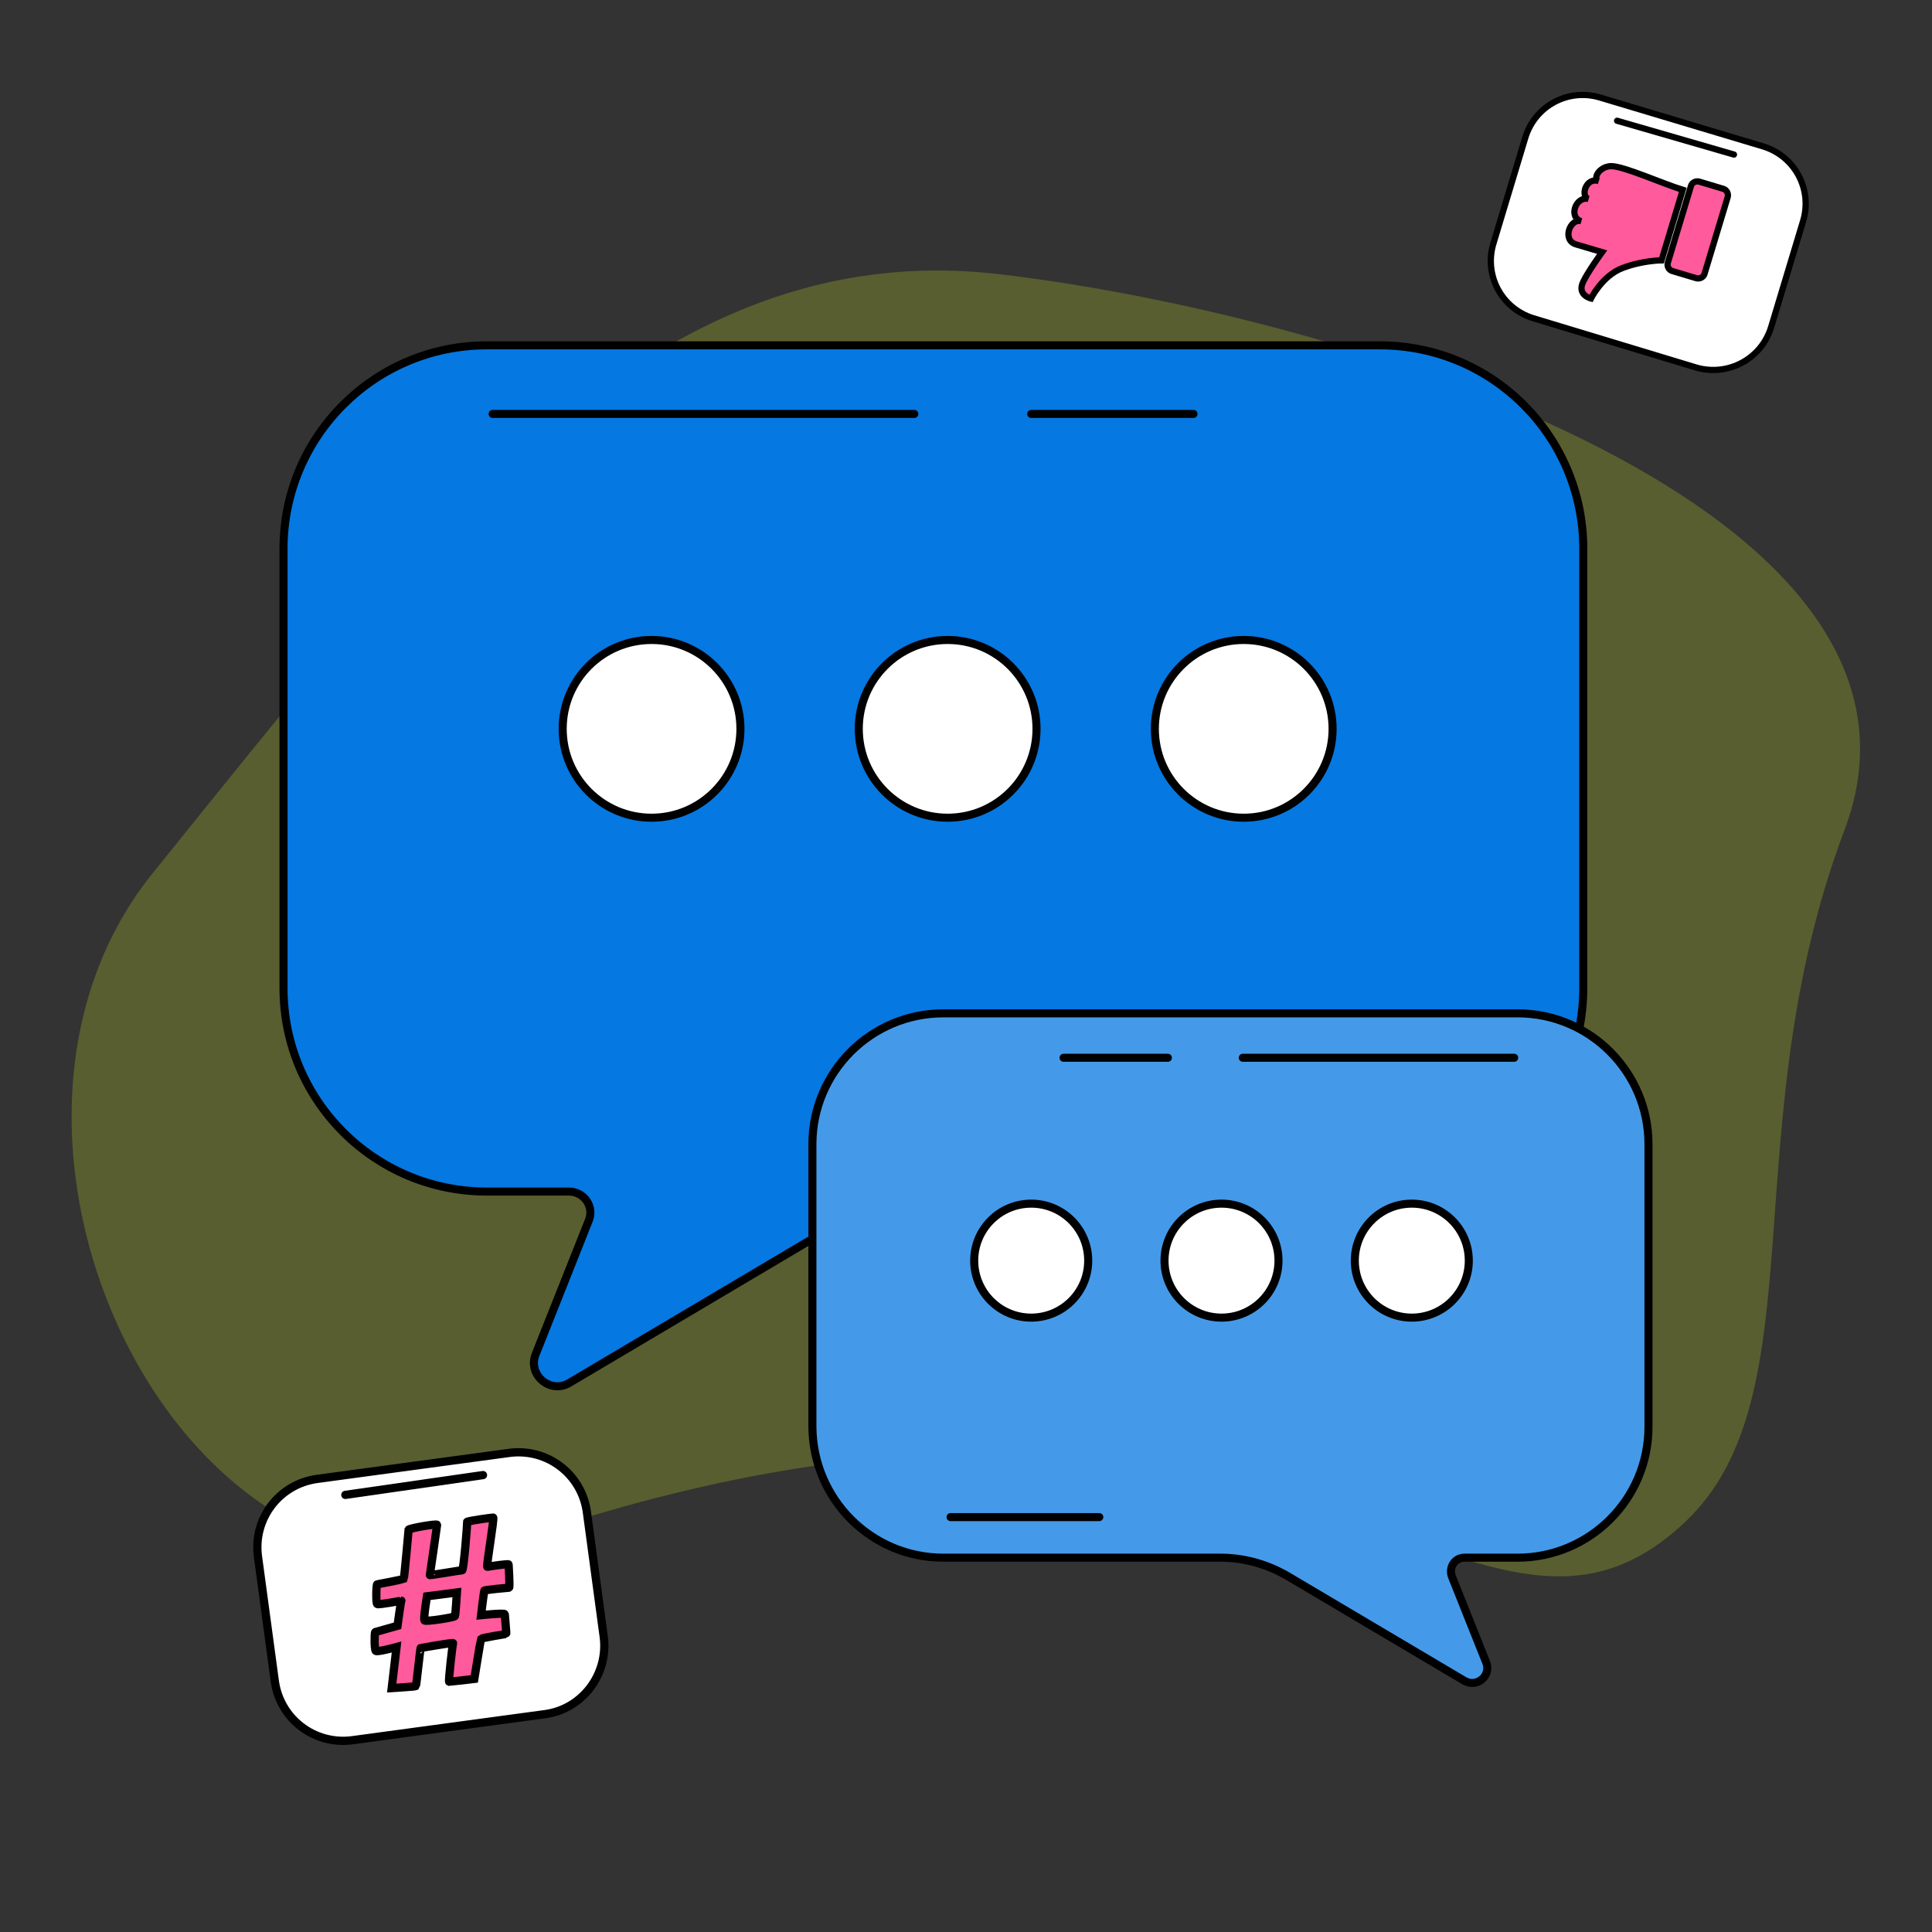
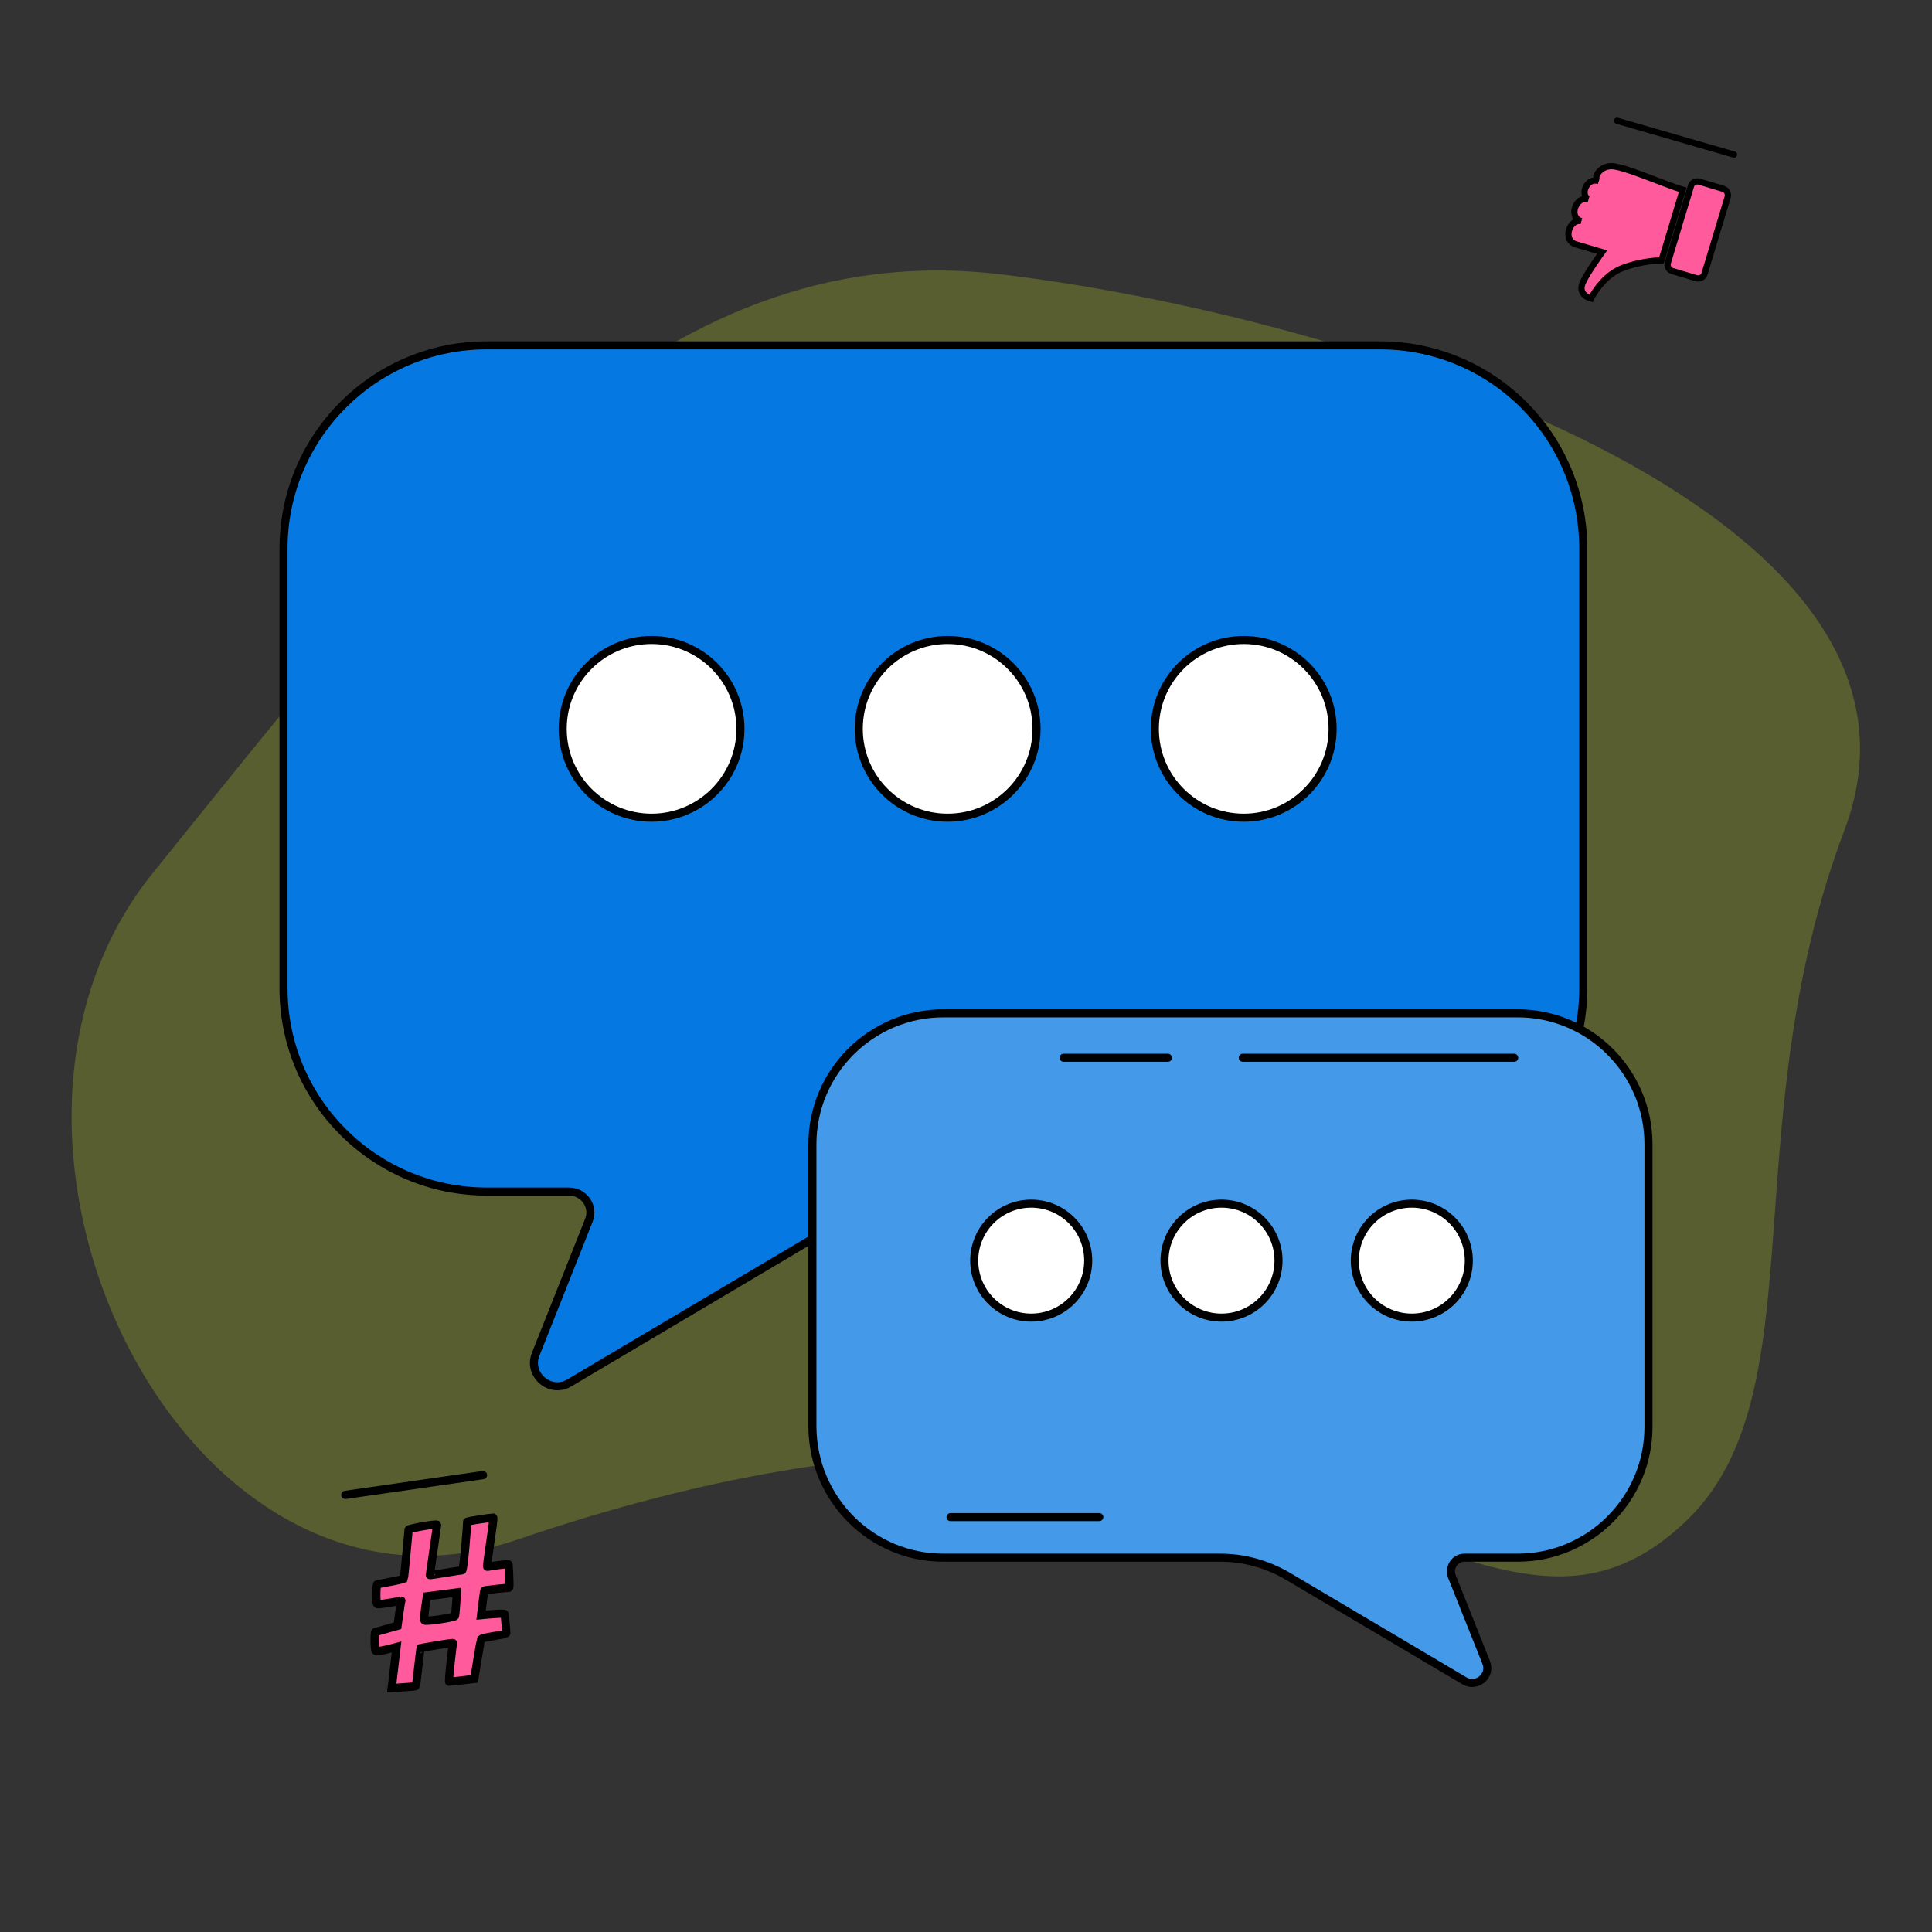
<svg xmlns="http://www.w3.org/2000/svg" viewBox="0 0 400 400">
  <rect x="0" y="0" width="400" height="400" fill="#333333" stroke="none" />
  <style>.st10,.st9{stroke:#000;stroke-miterlimit:10;stroke-width:1.666}.st9{fill:#0578e2;stroke-linecap:round}.st10{fill:#fff}</style>
  <path id="Capa_3" fill="#ddf723" d="M31.6 180.8c56.5-70 103.2-132.6 175.6-124s199.7 48.7 174.7 115c-23.3 61.7-5.3 117.2-33 143.3-44.6 42.1-80.7-51.4-241.9 3.7-68.5 23.4-120.2-82.5-75.4-138z" opacity=".22" />
  <g id="Capa_2">
    <path d="M285.7 246.6h-89.3c-7.5 0-14.8 2-21.3 5.8l-57.2 33.9c-4 2.4-8.7-1.7-7-5.9l11-27.7c1.2-2.9-1-6-4.1-6h-17c-23.2 0-42.1-18.8-42.1-42.1v-91c0-23.2 18.8-42.1 42.1-42.1h184.9c23.2 0 42.1 18.8 42.1 42.1v91c0 23.2-18.8 42-42.1 42z" class="st9" />
    <circle cx="134.9" cy="150.9" r="18.4" class="st10" />
    <circle cx="196.2" cy="150.9" r="18.4" class="st10" />
    <circle cx="257.5" cy="150.9" r="18.4" class="st10" />
-     <path d="M102 85.7h87.3m46.3 147.9h47.9m-70-147.9h33.6" class="st9" />
    <path fill="#0578e2" stroke="#000" stroke-miterlimit="10" d="M195.3 322.5h57.4c4.8 0 9.5 1.3 13.7 3.7l36.8 21.8c2.6 1.5 5.6-1.1 4.5-3.8l-7.1-17.8c-.7-1.9.6-3.9 2.6-3.9h11c14.9 0 27.1-12.1 27.1-27.1v-58.5c0-14.9-12.1-27.1-27.1-27.1H195.3c-14.9 0-27.1 12.1-27.1 27.1v58.5c.1 15 12.2 27.1 27.1 27.1z" />
    <path fill="#fff" stroke="#000" stroke-miterlimit="10" d="M195.3 322.5h57.4c4.8 0 9.5 1.3 13.7 3.7l36.8 21.8c2.6 1.5 5.6-1.1 4.5-3.8l-7.1-17.8c-.7-1.9.6-3.9 2.6-3.9h11c14.9 0 27.1-12.1 27.1-27.1v-58.5c0-14.9-12.1-27.1-27.1-27.1H195.3c-14.9 0-27.1 12.1-27.1 27.1v58.5c.1 15 12.2 27.1 27.1 27.1z" opacity=".25" />
    <path fill="none" stroke="#000" stroke-linecap="round" stroke-miterlimit="10" stroke-width="1.666" d="M195.3 322.5h57.4c4.8 0 9.5 1.3 13.7 3.7l36.8 21.8c2.6 1.5 5.6-1.1 4.5-3.8l-7.1-17.8c-.7-1.9.6-3.9 2.6-3.9h11c14.9 0 27.1-12.1 27.1-27.1v-58.5c0-14.9-12.1-27.1-27.1-27.1H195.3c-14.9 0-27.1 12.1-27.1 27.1v58.5c.1 15 12.2 27.1 27.1 27.1z" />
    <circle cx="292.3" cy="261" r="11.8" class="st10" />
    <circle cx="252.9" cy="261" r="11.8" class="st10" />
    <circle cx="213.5" cy="261" r="11.8" class="st10" />
    <path d="M313.5 219h-56.2m-29.7 95.1h-30.8m45-95.1h-21.6" class="st9" />
    <g stroke="#000" stroke-miterlimit="10" stroke-width="1.291">
-       <path fill="#fff" d="m351.2 76.1-33.7-10.2c-6.6-2-10.3-8.9-8.3-15.5l6.6-21.9c2-6.6 8.9-10.3 15.5-8.3L365 30.3c6.6 2 10.3 8.9 8.3 15.5l-6.6 21.9c-2 6.6-8.9 10.3-15.5 8.4z" />
      <path fill="#ff5a9c" d="m351.8 37.6 5 1.5c.7.2 1.1 1 .9 1.7l-4.8 15.9c-.2.7-1 1.1-1.7.9l-5-1.5c-.7-.2-1.1-1-.9-1.7l4.8-15.9c.2-.7 1-1.1 1.7-.9zm-3.4 1.7L344 53.9s-3.9 0-8.1 1.6c-4.2 1.6-6.5 6.3-6.5 6.3s-3-.7-1.6-3.5c1-2.1 3.9-6.1 3.9-6.1s-2.4-.7-5.4-1.6-1.2-5.5 1.1-4.8c-2.8-.8-1.1-5.3 1.5-4.6-1.8-.6-.5-4.6 2.1-3.7-1.3-.4 0-3 2.5-3.1 2.5-.1 10.9 3.7 14.9 4.9z" />
      <path fill="#fff" stroke-linecap="round" d="m334.8 25 24.2 7" />
    </g>
    <g stroke="#000" stroke-miterlimit="10" stroke-width="1.708">
      <g fill="#fff">
-         <path d="m112.8 354.9-39.9 5.4c-7.8 1-14.9-4.4-16-12.2l-3.5-25.9c-1-7.8 4.4-14.9 12.2-16l39.9-5.4c7.8-1 14.9 4.4 16 12.2l3.5 25.9c1 7.8-4.5 15-12.2 16z" />
        <path stroke-linecap="round" d="m71.5 309.5 28.5-4.1" />
      </g>
      <path fill="#ff5a9c" d="M82.1 341s-4 1.1-4.3.8c-.3-.3-.3-3.8-.1-3.9.3-.1 4.6-1.3 4.6-1.3s.7-5.2.8-5.2c.1 0-4.7.9-5 .7-.3-.2-.2-4.1 0-4.1s5.3-1 5.5-1.1c.1-.2 1-10.2 1-10.2.2-.3 5.9-1.3 5.9-1 0 .2-1.5 10.3-1.5 10.4 0 .1 6.4-1 6.7-1 .3-.1 1.1-9.8 1-10 0-.2 5.1-.9 5.4-.9.3 0-1.5 10.3-1.2 10.2.4-.1 4.4-.7 4.4-.5 0 .2.3 4.7.1 4.8-.2 0-5.1.5-5.1.6-.1 0-.7 5.1-.7 5.1s4.8-.5 4.9-.2c0 .3.4 4.1.3 4.1-.1 0-5 .8-5.2 1-.1.2-1.4 8.3-1.4 8.3s-5 .6-5.2.6c-.2-.1.7-7.8.8-8 0-.2-6.6 1-6.7 1-.1 0-.9 7.8-1 7.9-.2.1-5 .4-5 .4l1-8.5zm12.1-6.4c.1-.2.4-4.9.4-4.9l-6.2.8s-.8 4.8-.5 5c.2.3 6.1-.6 6.3-.9z" />
    </g>
  </g>
</svg>